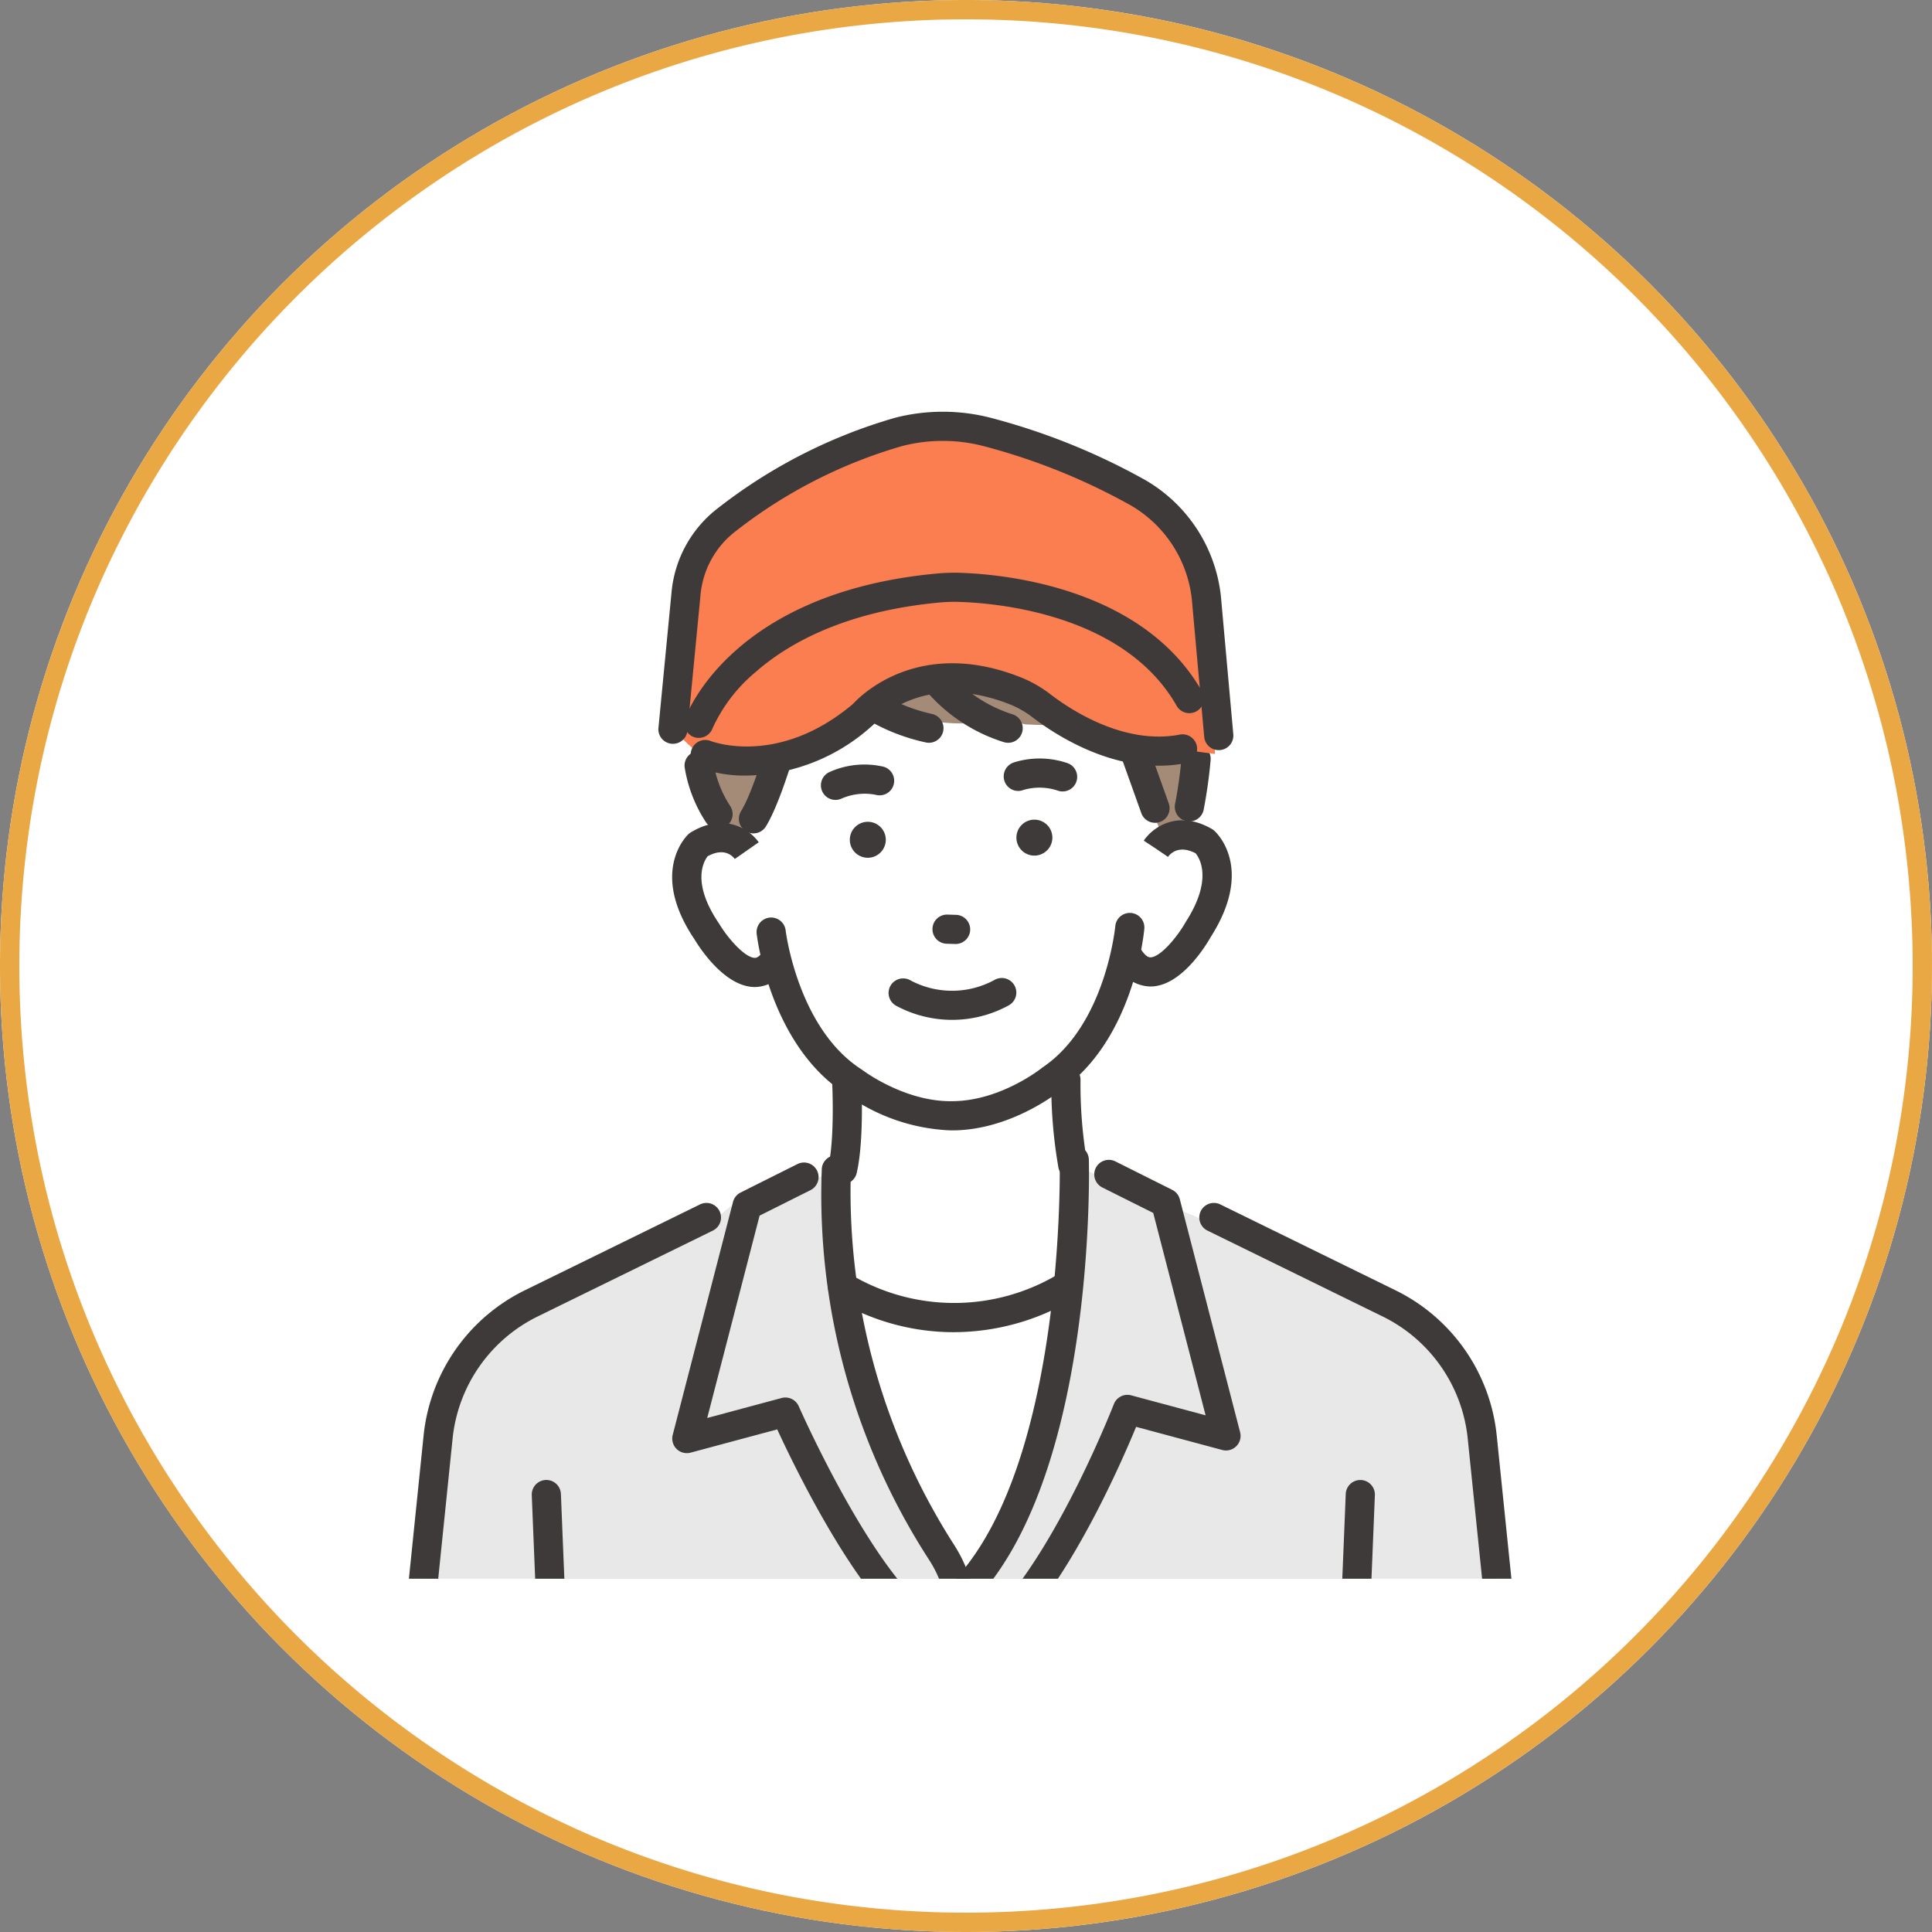
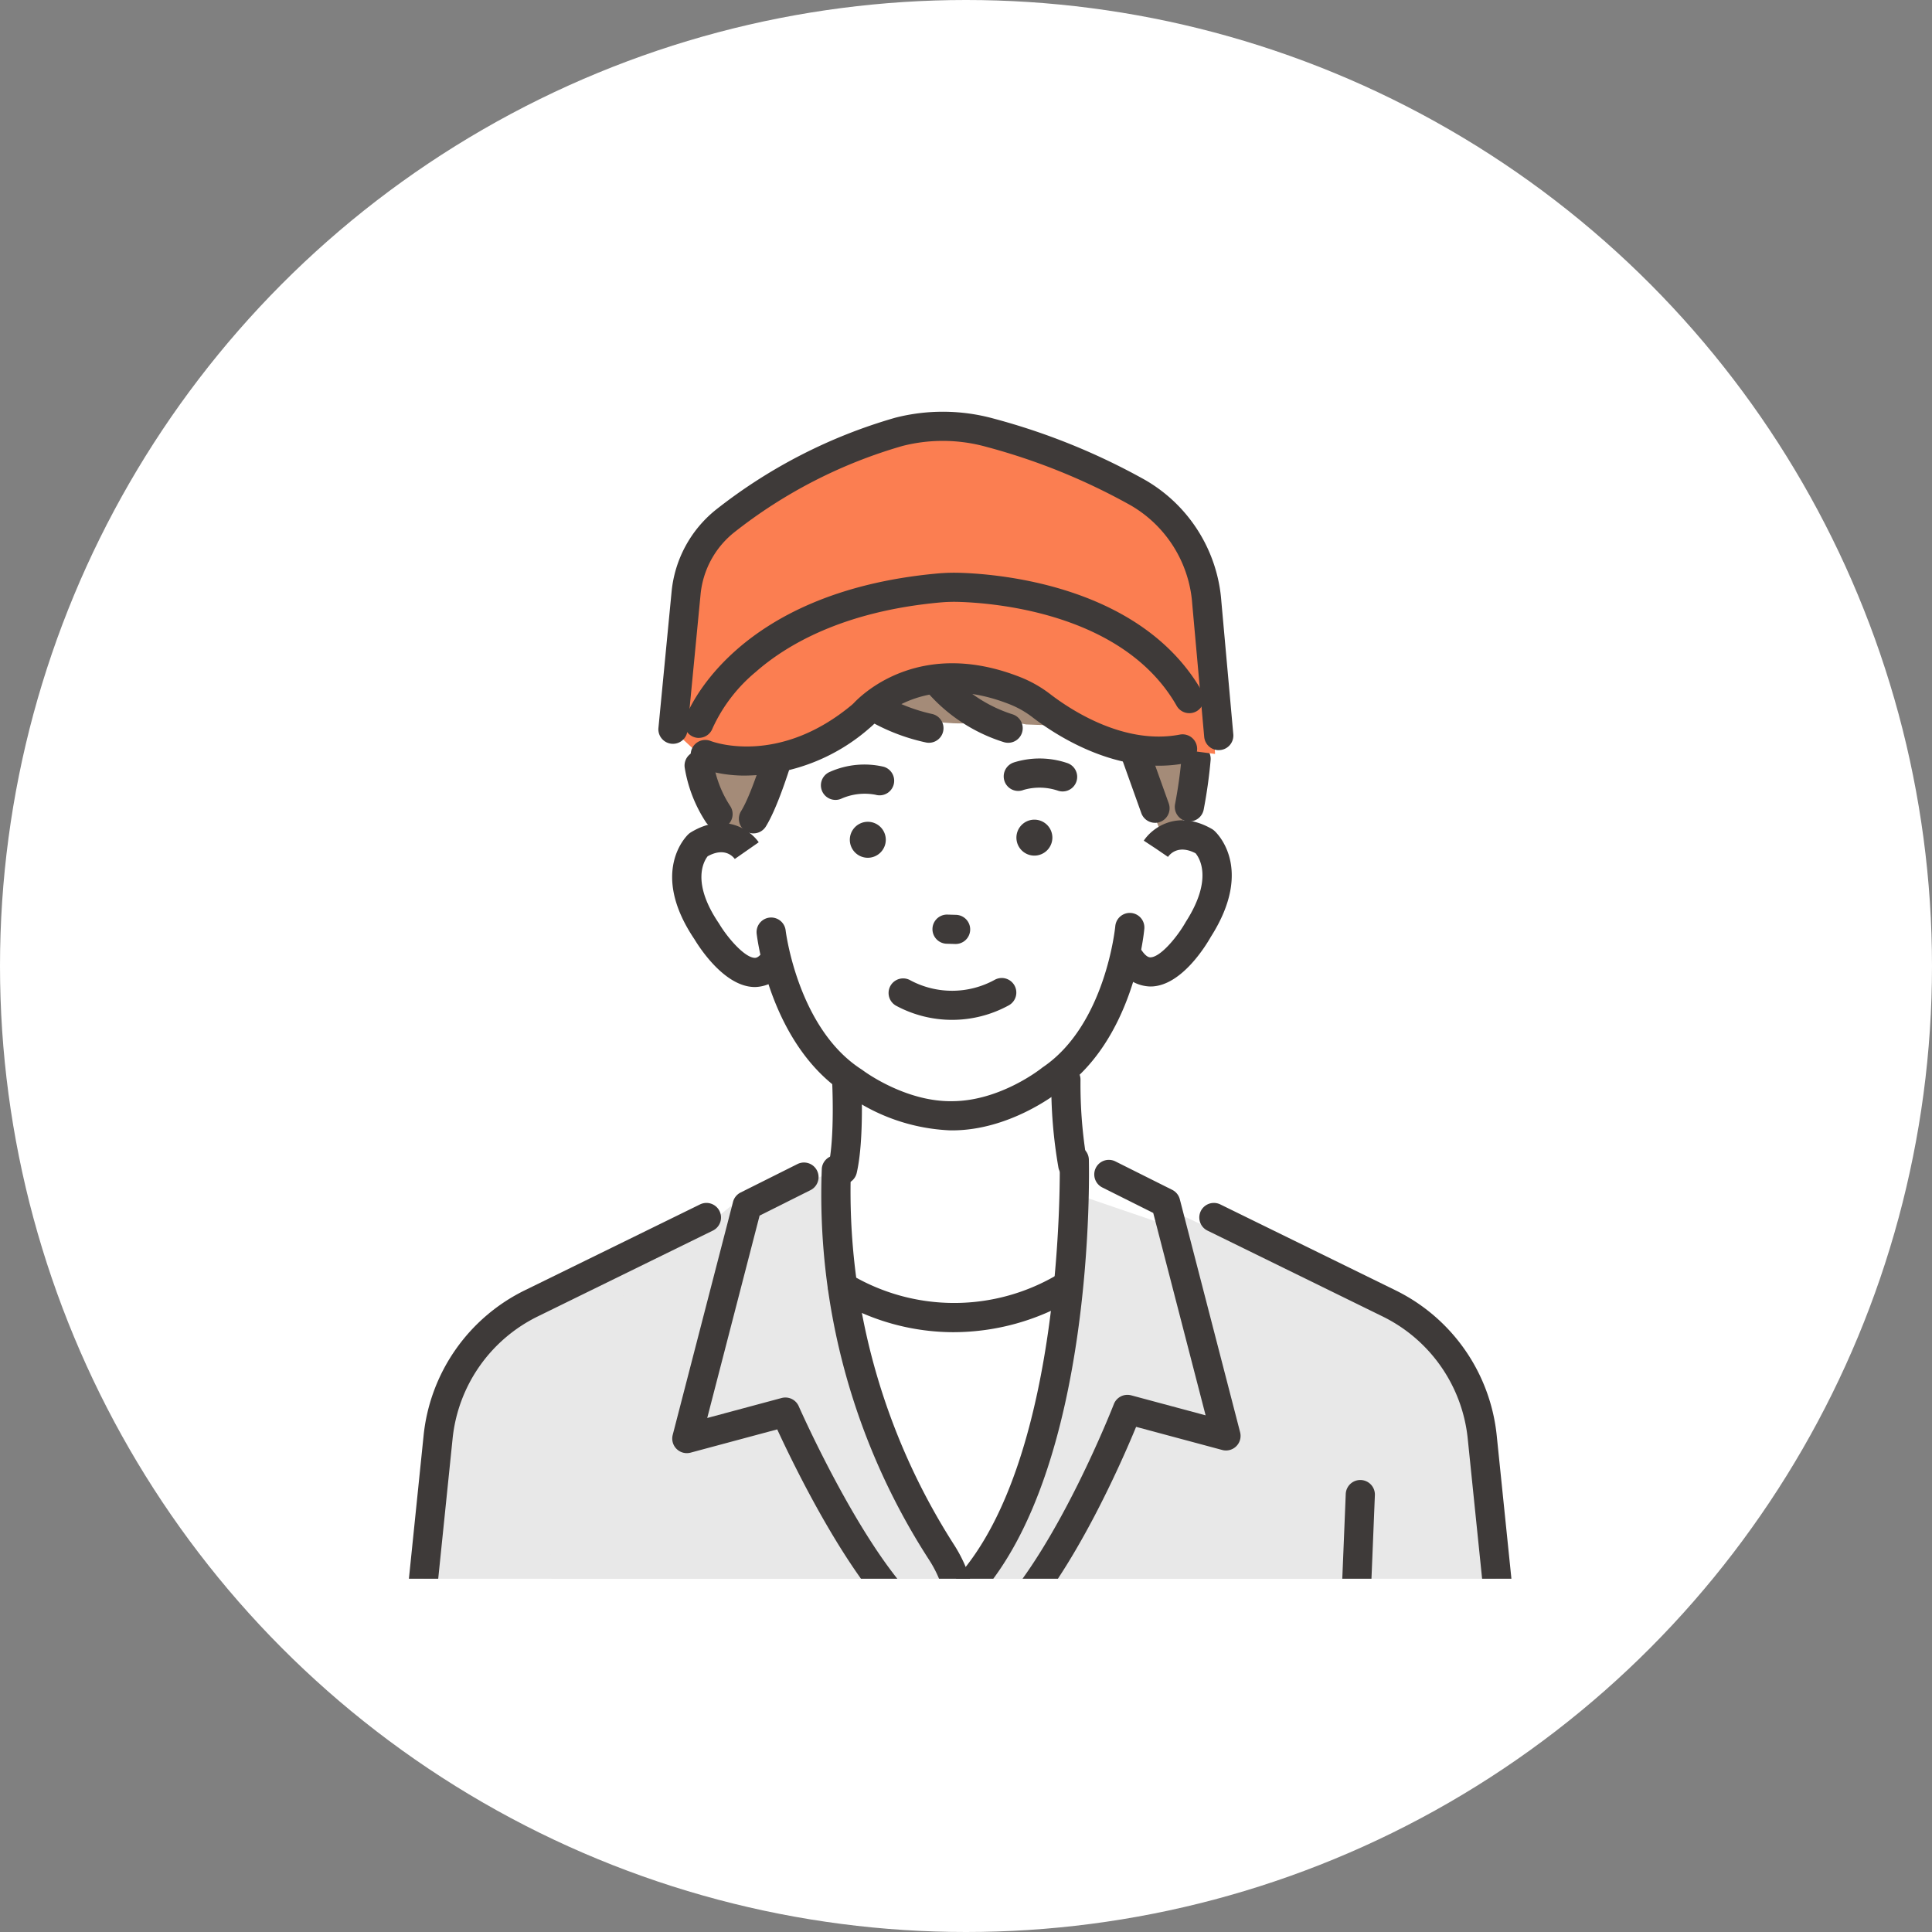
<svg xmlns="http://www.w3.org/2000/svg" width="200" height="200" viewBox="0 0 200 200">
  <rect x="0" y="0" width="200" height="200" fill="#808080" stroke="none" />
  <defs>
    <clipPath id="a">
      <rect width="115.481" height="126.431" transform="translate(0 0)" fill="none" />
    </clipPath>
  </defs>
  <g transform="translate(-230 -1745)">
    <circle cx="100" cy="100" r="100" transform="translate(230 1745)" fill="#fff" />
-     <path d="M100,2A98.734,98.734,0,0,0,80.247,3.991,97.451,97.451,0,0,0,45.209,18.736,98.292,98.292,0,0,0,9.7,61.855,97.494,97.494,0,0,0,3.991,80.247a98.974,98.974,0,0,0,0,39.505,97.451,97.451,0,0,0,14.745,35.039A98.292,98.292,0,0,0,61.855,190.3a97.494,97.494,0,0,0,18.393,5.709,98.974,98.974,0,0,0,39.505,0,97.451,97.451,0,0,0,35.039-14.745A98.292,98.292,0,0,0,190.3,138.145a97.494,97.494,0,0,0,5.709-18.393,98.974,98.974,0,0,0,0-39.505,97.451,97.451,0,0,0-14.745-35.039A98.292,98.292,0,0,0,138.145,9.7a97.494,97.494,0,0,0-18.393-5.709A98.734,98.734,0,0,0,100,2m0-2A100,100,0,1,1,0,100,100,100,0,0,1,100,0Z" transform="translate(230 1745)" fill="#eaa844" />
    <g transform="translate(272 1782)" clip-path="url(#a)">
      <path d="M584.371,312.511l-18.433,9.16a22.143,22.143,0,0,0-7.525,14.538l-2.318,22.59H669.243l-3.02-27.318s-3.809-11.437-10.729-11.969l-38.242-13.07Z" transform="translate(-555.271 -222.358)" fill="#e8e8e8" />
-       <path d="M782.26,304.571l24.734,10.439L803.6,333.6l-29.835.52Z" transform="translate(-713.214 -221)" fill="#e8e8e8" />
      <path d="M647.874,306.442l-25.6,11.343,3.4,18.594,29.835.52Z" transform="translate(-603.295 -222.358)" fill="#e8e8e8" />
      <path d="M719.453,240.548s1.335,11.372,0,16.457l1.287,22.952,10.682,20.492L742.145,281.3l.868-22.2-.868-3.106a62.271,62.271,0,0,1,.9-12.147l-14.581-5.186Z" transform="translate(-673.806 -173.17)" fill="#fff" />
      <path d="M687.576,414.932l.9-19.324,2.2-65.893-19.813-9.106L649.421,358.5l-24.156-38.378-19.108,15.867,1.787,78.363Z" transform="translate(-591.597 -232.284)" fill="#e8e8e8" />
      <path d="M698.246,61.994s-21.66-9.718-32.489,9.454l-1.859,7.69s-1.276,12.3,5.528,14.545L693.023,87Z" transform="translate(-633.426 -43.196)" fill="#fff" />
      <path d="M712.828,128.6a4.524,4.524,0,0,0-5.836-1.02l-.148-15.733-9.65-5.129-11.063.143-1.513.02-11.063.143L664.04,112.4l.27,16.442s-3.163-3.04-5.56.072c0,0-3.122,6.826,6.063,13,0,0,2.487-.626,3.083-1.71,0,0,4.6,16.677,18.112,15.769,13.531.559,17.895-15.957,17.895-15.957.624,1.068,2.933,1.355,2.933,1.355,9.844-6.356,5.992-12.776,5.992-12.776" transform="translate(-629.388 -77.436)" fill="#fff" />
-       <path d="M668.615,92.236s-9.976-19.78,8.033-30.516c0,0,11.582-6.57,23.731.776,0,0,18.276.562,16.309,18.841L713.38,93.49Z" transform="translate(-634.917 -42.823)" fill="#fff" />
      <path d="M698.225,64.088c-22.654-8.525-38.938,14.7-34.017,27.605l1.694,3.263,1.519.7,1.266-2.707L674.92,76.6s9.435,8.572,19.435,5.964l2.933.6,5.9.232,5.037,2.684,3.194,8.8,1.921-.261.474-3.205C718.656,65.922,700.8,64.935,700.8,64.935Z" transform="translate(-633.08 -45.171)" fill="#a48b78" />
      <path d="M705.526,232.083a19.852,19.852,0,0,1-10.843-3.782c-7.781-5.022-9.142-16.1-9.2-16.569a1.509,1.509,0,1,1,3-.346c.011.1,1.268,10.178,7.875,14.4q.055.035.107.075c.041.032,4.381,3.3,9.3,3.2,4.981-.029,9.195-3.4,9.237-3.436s.069-.053.105-.078c6.5-4.4,7.491-14.5,7.5-14.6a1.509,1.509,0,0,1,3.006.27c-.042.471-1.116,11.58-8.765,16.8-.59.465-5.306,4.033-11.044,4.066-.094,0-.188,0-.281,0" transform="translate(-649.153 -152.068)" fill="#3e3a39" />
      <path d="M785.376,178.114h0a1.861,1.861,0,1,1,1.837-1.885,1.867,1.867,0,0,1-1.837,1.885" transform="translate(-720.272 -126.541)" fill="#3e3a39" />
      <path d="M722.531,178.925h0a1.862,1.862,0,1,1,1.837-1.885,1.867,1.867,0,0,1-1.837,1.885" transform="translate(-674.671 -127.129)" fill="#3e3a39" />
      <path d="M754.19,213.246h-.046l-.863-.026a1.509,1.509,0,0,1,.091-3.017l.864.026a1.509,1.509,0,0,1-.045,3.018" transform="translate(-697.289 -152.525)" fill="#3e3a39" />
      <path d="M680.3,139.127a1.509,1.509,0,0,1-1.284-2.3c1.471-2.392,3.4-9.366,4.024-11.852a1.509,1.509,0,1,1,2.929.731c-.1.383-2.365,9.424-4.382,12.7a1.509,1.509,0,0,1-1.287.719" transform="translate(-644.303 -89.853)" fill="#3e3a39" />
      <path d="M661.759,156.529a1.508,1.508,0,0,1-1.259-.675,14.542,14.542,0,0,1-2.187-5.6,1.509,1.509,0,0,1,2.974-.516,11.542,11.542,0,0,0,1.728,4.445,1.509,1.509,0,0,1-1.256,2.344" transform="translate(-629.426 -107.745)" fill="#3e3a39" />
      <path d="M824.536,191.833a3.993,3.993,0,0,1-3.315-1.925,1.509,1.509,0,1,1,2.463-1.745c.476.672.784.656.885.651,1.051-.054,2.777-2.152,3.619-3.646.014-.024.029-.05.044-.073,2.8-4.387,1.381-6.576.982-7.054-1.75-.908-2.624.051-2.855.376l-1.246-.851-1.26-.83c.868-1.318,3.457-3.268,7.04-1.217a1.52,1.52,0,0,1,.243.174c.175.153,4.225,3.822-.337,10.992-.52.919-2.989,4.98-6.069,5.143q-.094,0-.193,0" transform="translate(-747.449 -126.711)" fill="#3e3a39" />
      <path d="M713.9,279.339a1.511,1.511,0,0,1-1.472-1.85c.7-3.013.395-8.831.392-8.89a1.509,1.509,0,0,1,3.014-.162c.014.256.328,6.3-.465,9.732a1.51,1.51,0,0,1-1.469,1.169" transform="translate(-668.682 -193.745)" fill="#3e3a39" />
      <path d="M798.869,278.825a1.51,1.51,0,0,1-1.469-1.169,49.622,49.622,0,0,1-.745-9.151,1.509,1.509,0,0,1,1.509-1.5h.013a1.509,1.509,0,0,1,1.5,1.522,47.6,47.6,0,0,0,.668,8.444,1.511,1.511,0,0,1-1.472,1.85" transform="translate(-729.824 -193.745)" fill="#3e3a39" />
      <path d="M664.984,69.328a1.509,1.509,0,0,1-1.376-2.125,26.53,26.53,0,0,1,8.158-9.625c5.2-3.756,14.176-7.064,27.412-1.494a1.509,1.509,0,0,1-1.171,2.782c-9.539-4.014-17.738-3.649-24.373,1.087a23.893,23.893,0,0,0-7.273,8.488,1.511,1.511,0,0,1-1.377.888" transform="translate(-633.188 -38.542)" fill="#3e3a39" />
      <path d="M662.186,192.633h-.1c-3.063-.083-5.618-4.044-6.158-4.941-4.713-6.991-.783-10.735-.613-10.891a1.527,1.527,0,0,1,.239-.179c3.507-2.126,6.129-.258,7.026,1.028l-2.476,1.727.015.021c-.3-.4-1.171-1.21-2.824-.3-.382.483-1.727,2.679,1.156,6.935.016.024.032.049.047.074.87,1.452,2.631,3.481,3.67,3.508.1,0,.4.011.851-.662a1.509,1.509,0,1,1,2.505,1.683,3.951,3.951,0,0,1-3.34,2" transform="translate(-626.037 -127.458)" fill="#3e3a39" />
      <path d="M715.628,116.647a1.5,1.5,0,0,1-.3-.031,20.444,20.444,0,0,1-12.653-8.539,1.509,1.509,0,0,1,2.572-1.58,17.687,17.687,0,0,0,10.683,7.162,1.509,1.509,0,0,1-.3,2.988" transform="translate(-661.469 -76.755)" fill="#3e3a39" />
      <path d="M751.063,115.534a1.508,1.508,0,0,1-.426-.061,17.381,17.381,0,0,1-10.533-9.125,1.509,1.509,0,0,1,2.774-1.19,14.565,14.565,0,0,0,8.609,7.419,1.509,1.509,0,0,1-.424,2.958" transform="translate(-688.703 -75.641)" fill="#3e3a39" />
      <path d="M798.089,129.445a1.51,1.51,0,0,1-1.421-1l-1.942-5.428c-6.358-1.919-10.487-8.419-10.667-8.705a1.509,1.509,0,0,1,2.558-1.6c.07.109,4.036,6.295,9.6,7.584a1.509,1.509,0,0,1,1.081.962l2.208,6.173a1.51,1.51,0,0,1-1.421,2.018" transform="translate(-720.519 -81.268)" fill="#3e3a39" />
-       <path d="M605,491.464a1.509,1.509,0,0,1-1.506-1.436c-1.355-27.889-2.823-64.577-2.838-64.945a1.509,1.509,0,1,1,3.016-.121c.015.367,1.483,37.043,2.837,64.919a1.509,1.509,0,0,1-1.434,1.581l-.074,0" transform="translate(-587.607 -307.307)" fill="#3e3a39" />
      <path d="M898.9,491.465l-.075,0a1.509,1.509,0,0,1-1.434-1.581c1.354-27.876,2.822-64.551,2.837-64.919a1.509,1.509,0,1,1,3.016.121c-.015.367-1.483,37.056-2.838,64.945a1.509,1.509,0,0,1-1.506,1.436" transform="translate(-802.917 -307.307)" fill="#3e3a39" />
      <path d="M632.283,492.469l-9.494-2.591a2.571,2.571,0,0,1-2.4-2.19l-.416-2.738a1.509,1.509,0,1,1,2.984-.453l.364,2.4.076.02,8.838,2.412,11.863-3.619.183-.01a.1.1,0,0,0,.092-.09l.333-3.868a.251.251,0,0,0-.264-.271l-23.334,1.363a1.509,1.509,0,0,1-.176-3.013l23.334-1.363A3.268,3.268,0,0,1,647.714,482l-.333,3.868a3.132,3.132,0,0,1-2.723,2.825Z" transform="translate(-601.288 -347.17)" fill="#3e3a39" />
      <path d="M806.82,492.469l-12.376-3.775a3.132,3.132,0,0,1-2.723-2.825L791.388,482a3.269,3.269,0,0,1,3.43-3.545l22.581.88a1.509,1.509,0,1,1-.118,3.016l-22.623-.882a.238.238,0,0,0-.194.075.244.244,0,0,0-.07.2l.333,3.868a.1.1,0,0,0,.092.09l.183.01,11.863,3.619,8.914-2.433.364-2.4a1.509,1.509,0,1,1,2.984.453l-.416,2.738a2.571,2.571,0,0,1-2.4,2.19Z" transform="translate(-725.994 -347.17)" fill="#3e3a39" />
      <path d="M844.751,153.9a1.537,1.537,0,0,1-.283-.027,1.509,1.509,0,0,1-1.2-1.764,48,48,0,0,0,.676-4.828,1.509,1.509,0,0,1,3.007.257,51.162,51.162,0,0,1-.718,5.133,1.51,1.51,0,0,1-1.481,1.228" transform="translate(-763.627 -105.864)" fill="#3e3a39" />
      <path d="M678.927,352.609a1.5,1.5,0,0,1-.963-.348c-5.721-4.75-11.655-17-13.449-20.892l-8.967,2.408a1.509,1.509,0,0,1-1.852-1.836l6.243-24.121a1.511,1.511,0,0,1,.786-.972l5.884-2.945a1.509,1.509,0,0,1,1.351,2.7l-5.27,2.637-5.422,20.95,7.7-2.069a1.511,1.511,0,0,1,1.774.852c.069.158,7,15.86,13.147,20.966a1.509,1.509,0,0,1-.965,2.67" transform="translate(-626.057 -220.4)" fill="#3e3a39" />
      <path d="M776.263,351.879a1.509,1.509,0,0,1-1.1-2.541c6.435-6.864,12.019-21.166,12.074-21.31a1.509,1.509,0,0,1,1.8-.913l7.7,2.069-5.422-20.95-5.27-2.637a1.509,1.509,0,1,1,1.351-2.7l5.884,2.945a1.509,1.509,0,0,1,.786.972l6.243,24.121a1.509,1.509,0,0,1-1.852,1.836l-8.914-2.394c-1.552,3.76-6.434,14.9-12.18,21.025a1.505,1.505,0,0,1-1.1.477" transform="translate(-713.933 -219.67)" fill="#3e3a39" />
      <path d="M761.2,344.478a1.509,1.509,0,0,1-1.122-2.517c11.244-12.53,10.633-42.857,10.625-43.162a1.509,1.509,0,0,1,3.017-.075c.032,1.293.649,31.829-11.4,45.252a1.5,1.5,0,0,1-1.124.5" transform="translate(-703.002 -215.691)" fill="#3e3a39" />
      <path d="M724.144,401.951h-.012a1.509,1.509,0,0,1-1.5-1.521l.4-49.689a16.32,16.32,0,0,0-.454-3.954l-.056-.234a12.143,12.143,0,0,0-1.627-3.744,69.521,69.521,0,0,1-11.084-40.491,1.509,1.509,0,0,1,3.006.267,67.743,67.743,0,0,0,10.612,38.585,15.161,15.161,0,0,1,2.027,4.675l.056.234a19.355,19.355,0,0,1,.538,4.686l-.4,49.689a1.509,1.509,0,0,1-1.509,1.5" transform="translate(-666.737 -218.367)" fill="#3e3a39" />
      <path d="M552.1,369.41c-.052,0-.1,0-.156-.008a1.509,1.509,0,0,1-1.347-1.655l2.527-24.625a18.884,18.884,0,0,1,10.534-15.115l18.087-8.866a1.509,1.509,0,0,1,1.329,2.71l-18.087,8.866a15.884,15.884,0,0,0-8.86,12.713L553.6,368.055a1.509,1.509,0,0,1-1.5,1.355" transform="translate(-551.279 -231.46)" fill="#3e3a39" />
      <path d="M884.313,369.41a1.509,1.509,0,0,1-1.5-1.355l-2.527-24.625a15.884,15.884,0,0,0-8.86-12.713l-18.087-8.866a1.509,1.509,0,0,1,1.329-2.71l18.087,8.866a18.884,18.884,0,0,1,10.534,15.115l2.527,24.625a1.509,1.509,0,0,1-1.347,1.655c-.052.005-.1.008-.156.008" transform="translate(-770.343 -231.46)" fill="#3e3a39" />
      <path d="M785,154.326a8.916,8.916,0,0,1-5.155-1.927,1.509,1.509,0,0,1,1.819-2.409,5.95,5.95,0,0,0,3.345,1.318,1.5,1.5,0,0,1,1.548,1.459,1.517,1.517,0,0,1-1.469,1.557H785" transform="translate(853.381 -81.536) rotate(160)" fill="#3e3a39" />
      <path d="M710.285,151.018a1.509,1.509,0,0,1-.807-2.785,8.781,8.781,0,0,1,5.384-1.484,1.509,1.509,0,0,1-.332,3,5.979,5.979,0,0,0-3.44,1.035,1.5,1.5,0,0,1-.8.234" transform="matrix(0.985, 0.174, -0.174, 0.985, -629.125, -226.559)" fill="#3e3a39" />
      <path d="M736.786,238.481a1.509,1.509,0,0,1-.742-2.825,12.212,12.212,0,0,1,11.711-.026,1.509,1.509,0,0,1-1.533,2.6,9.161,9.161,0,0,0-8.7.056,1.5,1.5,0,0,1-.739.194" transform="translate(798.483 302.723) rotate(180)" fill="#3e3a39" />
      <path d="M710,59.912l-.853-15.657a14.365,14.365,0,0,0-7.13-11.39,66.538,66.538,0,0,0-15.319-6.207,18.33,18.33,0,0,0-9.431-.088,52.444,52.444,0,0,0-18.067,9.3,10.809,10.809,0,0,0-3.955,7.355L653.87,57.434l2.753,2.54s7.665,3.047,16.1-3.956a4.526,4.526,0,0,0,.387-.363c.932-.977,6.307-5.973,15.629-2.263a11.268,11.268,0,0,1,2.687,1.542c2.243,1.722,8.237,5.68,14.595,4.457Z" transform="translate(-626.218 -18.863)" fill="#fb7e51" />
      <path d="M706.386,55.531a1.509,1.509,0,0,1-1.5-1.374L703.648,40.4a12.844,12.844,0,0,0-6.378-10.216,64.884,64.884,0,0,0-14.963-6.059,16.846,16.846,0,0,0-8.654-.085,50.724,50.724,0,0,0-17.5,9.008,9.361,9.361,0,0,0-3.4,6.328l-1.371,14.212a1.509,1.509,0,0,1-3-.29l1.372-14.212a12.4,12.4,0,0,1,4.506-8.382,54.006,54.006,0,0,1,18.636-9.585,19.87,19.87,0,0,1,10.208.092,67.913,67.913,0,0,1,15.675,6.355,15.848,15.848,0,0,1,7.884,12.585l1.235,13.733a1.509,1.509,0,0,1-1.368,1.638c-.046,0-.092.006-.137.006" transform="translate(-622.227 -14.875)" fill="#3e3a39" />
      <path d="M659.686,98.331a1.509,1.509,0,0,1-1.42-2.012c.19-.533,4.9-13.086,26.161-15.014a19.133,19.133,0,0,1,2.307-.065c4.295.133,18.789,1.408,25.006,12.218a1.509,1.509,0,1,1-2.616,1.5c-5.438-9.455-18.584-10.585-22.483-10.706a16.121,16.121,0,0,0-1.941.054c-10.085.914-15.964,4.417-19.121,7.194a16.439,16.439,0,0,0-4.471,5.834,1.515,1.515,0,0,1-1.42.992" transform="translate(-629.344 -58.942)" fill="#3e3a39" />
      <path d="M666.438,127.013a14.087,14.087,0,0,1-4.865-.775,1.509,1.509,0,0,1,1.109-2.807c.3.117,7.011,2.576,14.589-3.713a3.157,3.157,0,0,0,.26-.244c1.1-1.149,7.086-6.679,17.279-2.623a12.782,12.782,0,0,1,3.048,1.747c2.114,1.622,7.649,5.276,13.391,4.172a1.509,1.509,0,1,1,.57,2.964c-6.943,1.336-13.362-2.871-15.8-4.742a9.769,9.769,0,0,0-2.327-1.337c-8.391-3.34-13.117,1-13.979,1.9a6.109,6.109,0,0,1-.516.482,19.771,19.771,0,0,1-12.76,4.973" transform="translate(-631.116 -83.725)" fill="#3e3a39" />
      <path d="M725.473,351.285a23.823,23.823,0,0,1-12.413-3.467,1.509,1.509,0,0,1,1.679-2.508,20.958,20.958,0,0,0,21.529-.053,1.509,1.509,0,0,1,1.507,2.615,24.363,24.363,0,0,1-12.3,3.412" transform="translate(-668.683 -250.377)" fill="#3e3a39" />
    </g>
  </g>
</svg>